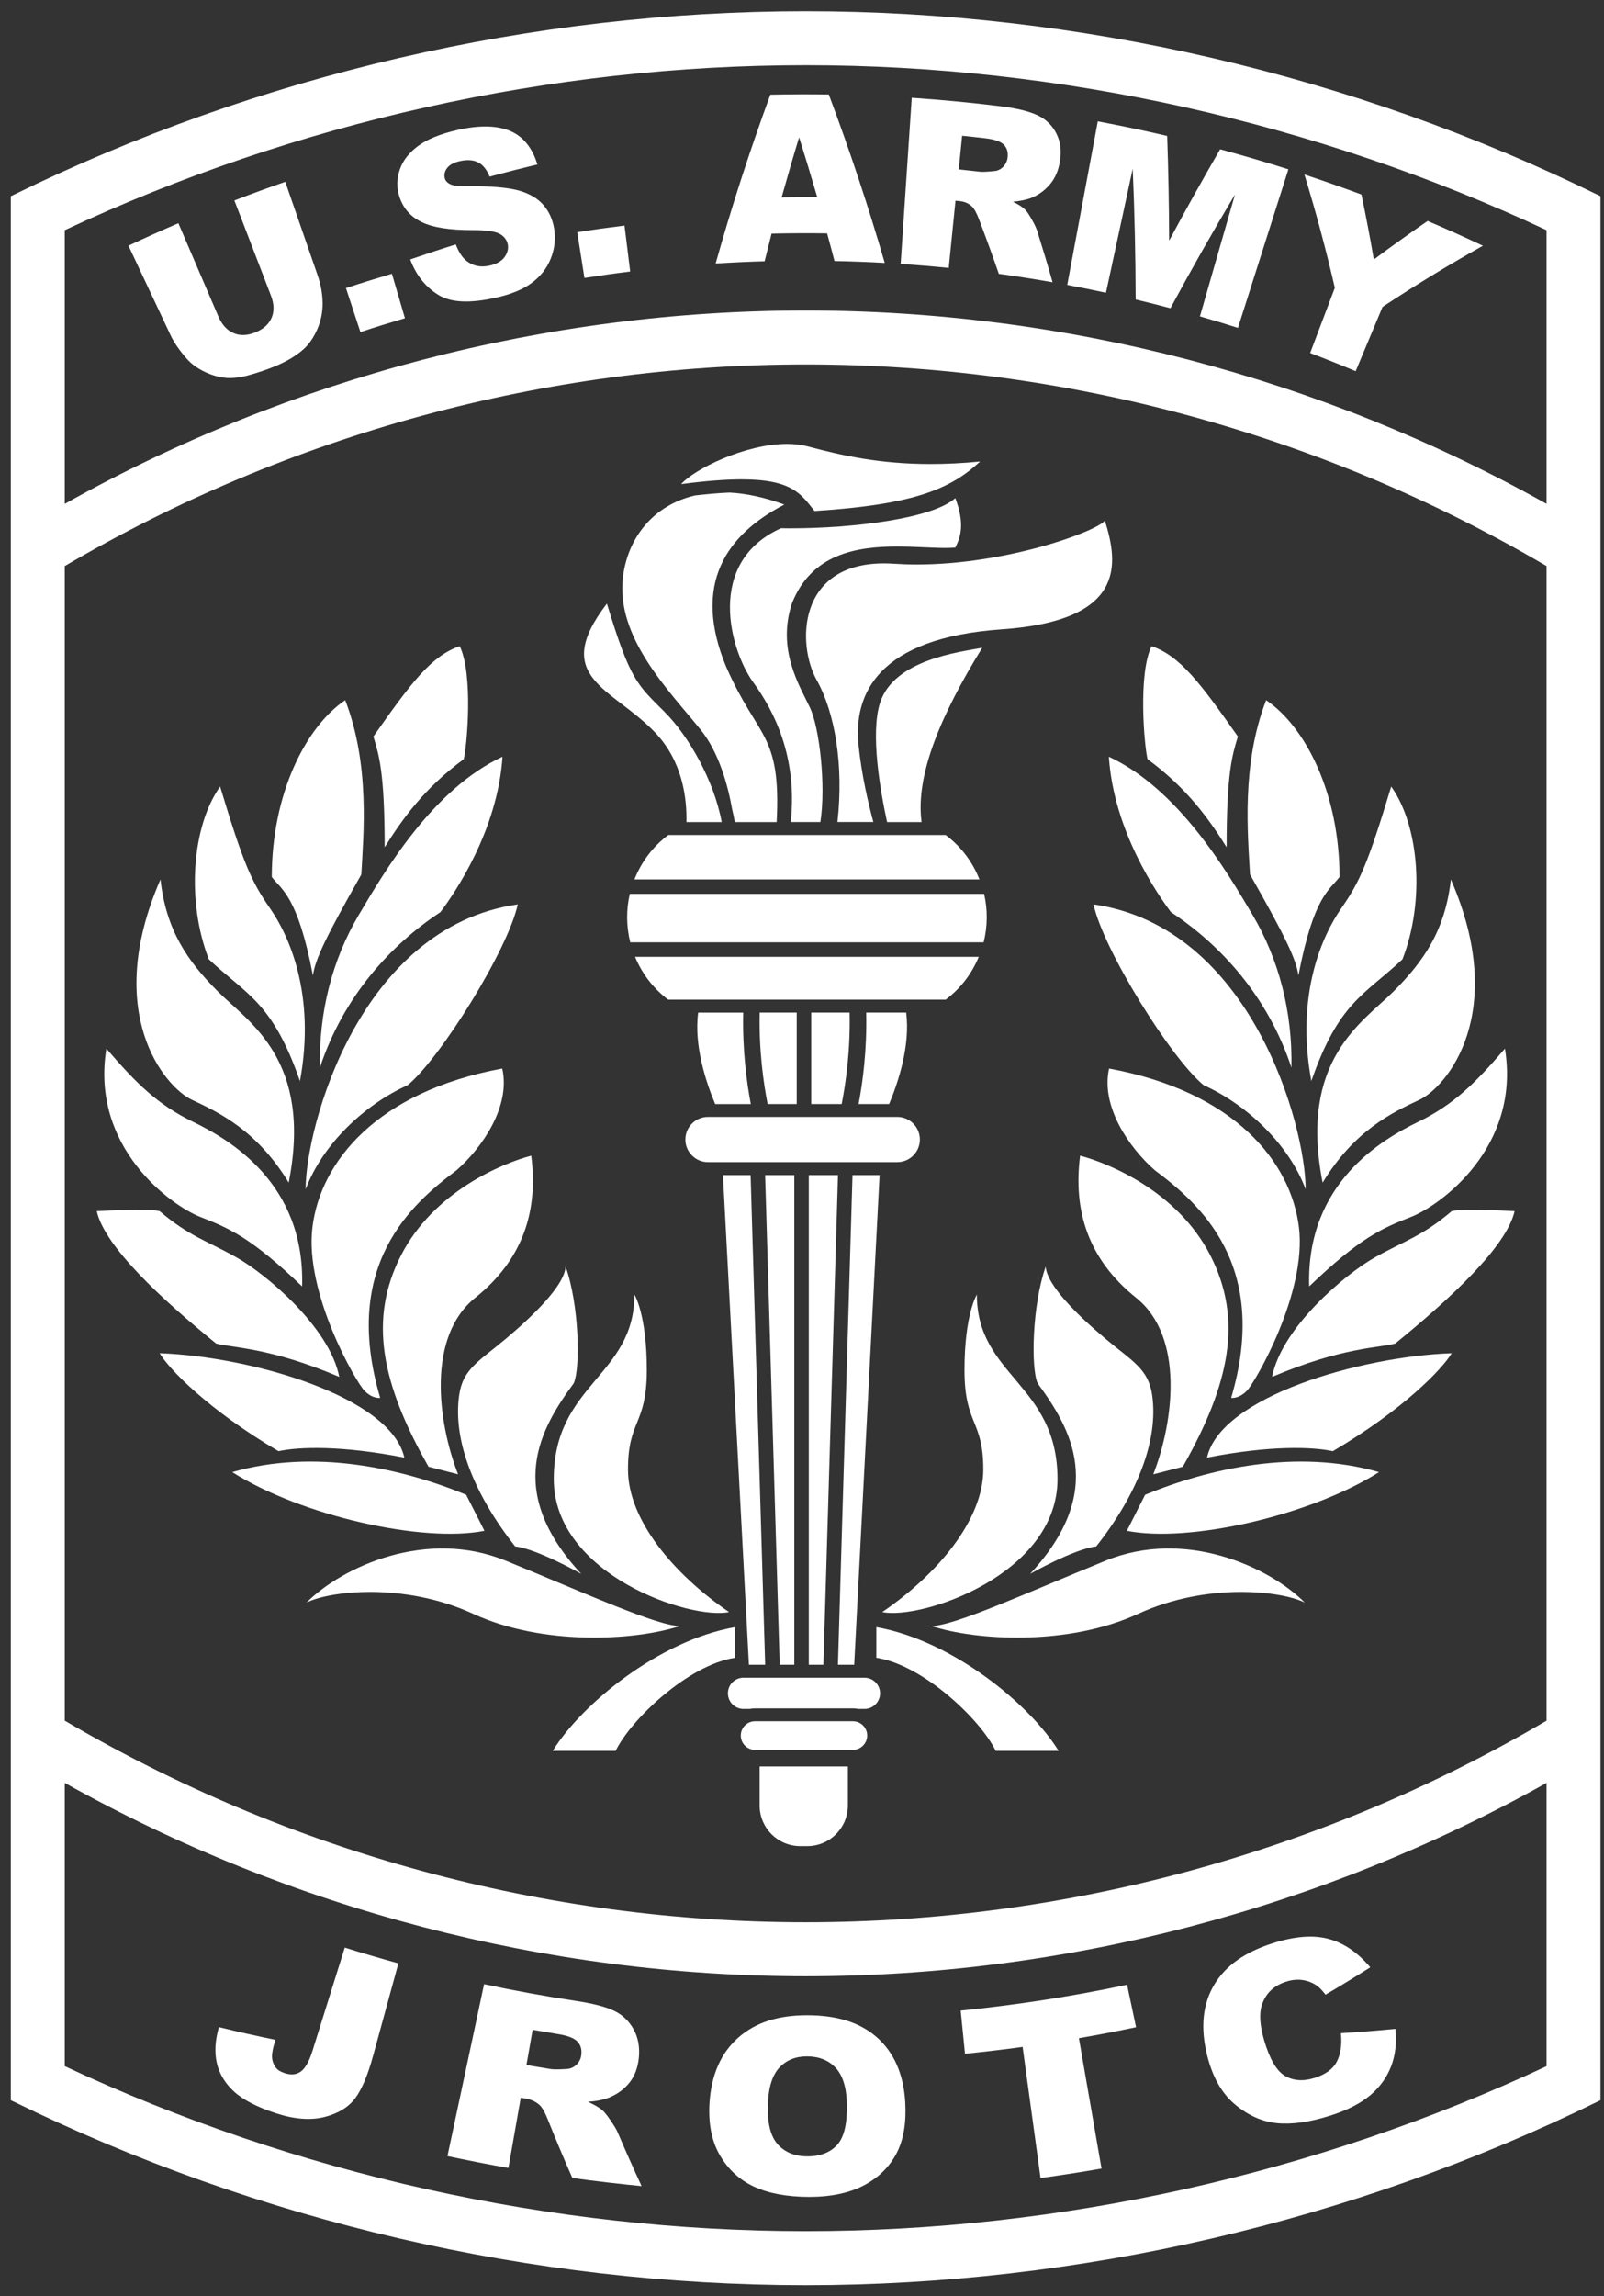
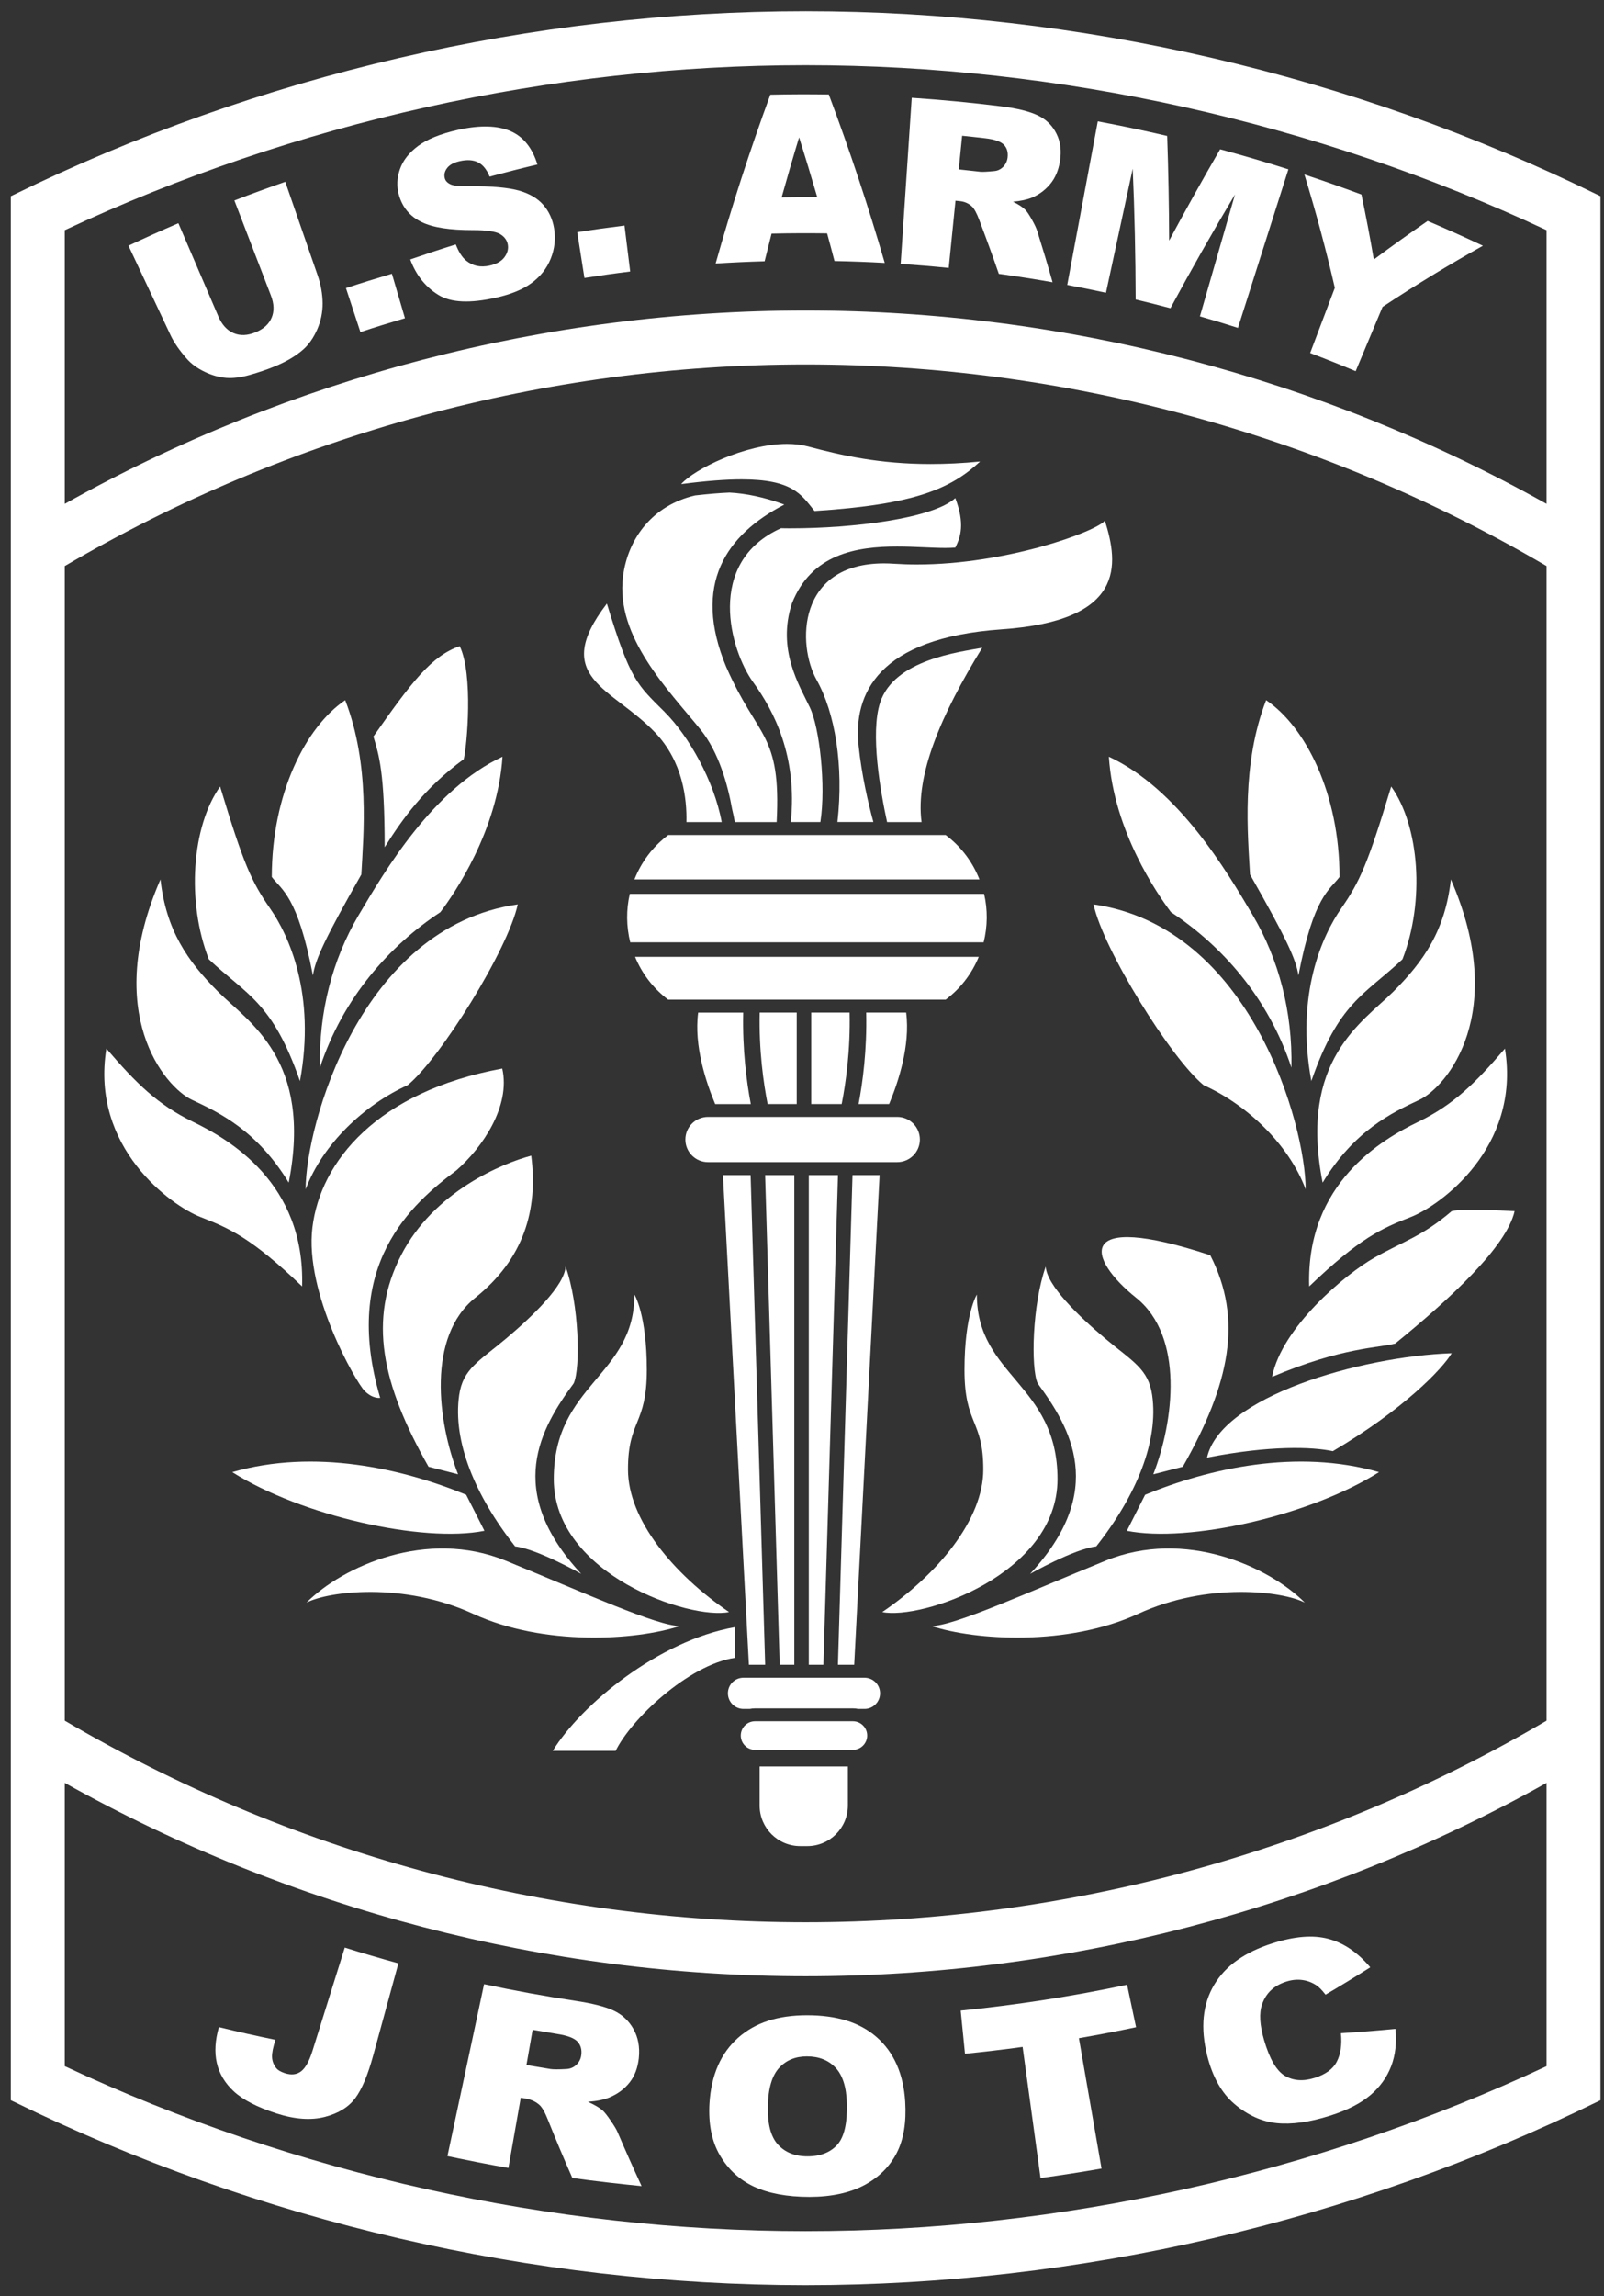
<svg xmlns="http://www.w3.org/2000/svg" width="72" height="103" viewBox="0 0 72 103" fill="none">
  <rect x="0" y="0" width="72" height="103" fill="#333333" stroke="none" />
  <g clip-path="url(#clip0_409_37383)">
    <path d="M49.595 23.356C49.194 23.847 45.182 25.321 41.152 25.321C40.812 25.321 40.471 25.309 40.131 25.287C39.974 25.276 39.824 25.271 39.681 25.271C35.785 25.271 35.772 28.918 36.657 30.5C37.485 31.982 37.877 34.332 37.591 36.872H39.203C38.975 36.035 38.679 34.776 38.54 33.445C38.298 31.129 39.409 28.618 44.96 28.23C50.511 27.845 50.222 25.334 49.595 23.354V23.356Z" fill="white" />
    <path d="M36.365 31.757C35.882 30.742 34.869 29.15 35.545 27.073C36.421 24.849 38.437 24.515 40.27 24.515C41.058 24.515 41.815 24.578 42.431 24.578C42.59 24.578 42.743 24.573 42.882 24.562C43.123 24.078 43.316 23.5 42.882 22.342C41.871 23.261 38.292 23.698 35.494 23.698C35.348 23.698 35.203 23.698 35.059 23.693C31.632 25.239 32.79 29.197 33.805 30.597C34.744 31.891 35.803 33.934 35.496 36.873H36.825C37.084 35.215 36.778 32.628 36.363 31.757H36.365Z" fill="white" />
    <path d="M32.6 29.922C31.054 26.206 32.6 23.983 35.207 22.633C34.309 22.303 33.489 22.133 32.748 22.095C32.291 22.113 31.778 22.158 31.202 22.223C29.298 22.664 28.18 24.147 27.965 25.867C27.627 28.571 29.992 30.936 31.442 32.722C32.273 33.745 32.674 35.228 32.866 36.31C32.913 36.498 32.952 36.687 32.983 36.875H34.862C35.068 32.858 34.018 33.154 32.602 29.924L32.6 29.922Z" fill="white" />
    <path d="M29.849 31.951C28.595 30.697 28.304 30.551 27.242 27.075C24.684 30.406 27.484 30.84 29.415 32.867C30.651 34.164 30.837 35.838 30.812 36.875H32.396C32.051 35.004 30.9 33.002 29.847 31.951H29.849Z" fill="white" />
    <path d="M44.091 29.055C43.076 29.248 40.133 29.586 39.506 31.517C39.058 32.892 39.519 35.493 39.819 36.875H41.367C41.085 34.767 42.232 32.07 44.091 29.055Z" fill="white" />
    <path d="M36.56 22.922C41.098 22.633 42.691 21.907 43.995 20.702C43.193 20.781 42.454 20.814 41.768 20.814C39.486 20.814 37.792 20.433 36.271 20.026C35.975 19.948 35.657 19.912 35.326 19.912C33.438 19.912 31.148 21.058 30.575 21.715C31.702 21.567 32.586 21.502 33.292 21.502C35.579 21.502 35.971 22.183 36.562 22.922H36.56Z" fill="white" />
    <path d="M37.781 49.522C37.969 48.57 38.175 47.11 38.137 45.419H36.415V49.522H37.781Z" fill="white" />
    <path d="M34.457 49.522H35.763V45.419H34.101C34.063 47.112 34.269 48.57 34.457 49.522Z" fill="white" />
    <path d="M38.538 49.522H39.911C40.321 48.543 40.868 46.899 40.675 45.419H38.881C38.919 47.094 38.728 48.534 38.54 49.522H38.538Z" fill="white" />
    <path d="M33.359 45.421H31.339C31.144 46.901 31.691 48.545 32.103 49.524H33.702C33.514 48.536 33.323 47.096 33.361 45.421H33.359Z" fill="white" />
    <path d="M37.613 74.675H38.343L39.483 52.709H38.267L37.613 74.675Z" fill="white" />
    <path d="M36.961 74.675L37.615 52.709H36.305V74.675H36.961Z" fill="white" />
    <path d="M35.655 74.675V52.709H34.345L34.999 74.675H35.655Z" fill="white" />
    <path d="M33.693 52.709H32.452L33.617 74.675H34.347L33.693 52.709Z" fill="white" />
    <path d="M31.78 52.129H40.276C40.836 52.129 41.291 51.675 41.291 51.115C41.291 50.555 40.836 50.1 40.276 50.1H31.78C31.22 50.1 30.765 50.555 30.765 51.115C30.765 51.675 31.22 52.129 31.78 52.129Z" fill="white" />
    <path d="M38.285 76.631C38.366 76.631 38.446 76.64 38.525 76.655H38.805C39.192 76.655 39.504 76.342 39.504 75.954C39.504 75.567 39.19 75.255 38.805 75.255H33.373C32.985 75.255 32.674 75.569 32.674 75.954C32.674 76.34 32.987 76.655 33.373 76.655H33.653C33.731 76.64 33.809 76.631 33.892 76.631H38.285Z" fill="white" />
    <path d="M38.926 77.849C38.926 77.495 38.639 77.208 38.285 77.208H33.892C33.538 77.208 33.252 77.495 33.252 77.849C33.252 78.203 33.538 78.49 33.892 78.49H38.285C38.639 78.49 38.926 78.203 38.926 77.849Z" fill="white" />
    <path d="M38.056 79.236H34.098V80.987C34.098 81.993 34.914 82.809 35.92 82.809H36.238C37.243 82.809 38.059 81.993 38.059 80.987V79.236H38.056Z" fill="white" />
    <path d="M42.449 37.456H29.995C29.28 37.993 28.779 38.688 28.478 39.447H43.966C43.665 38.688 43.166 37.993 42.449 37.456Z" fill="white" />
    <path d="M28.27 40.096C28.104 40.811 28.113 41.557 28.29 42.269H44.154C44.331 41.557 44.34 40.811 44.174 40.096H28.27Z" fill="white" />
    <path d="M29.995 44.84H42.449C43.141 44.32 43.632 43.651 43.934 42.92H28.507C28.81 43.651 29.3 44.318 29.992 44.84H29.995Z" fill="white" />
    <path d="M39.6 72.31C41.363 72.673 47.469 70.621 47.469 66.347C47.469 62.073 43.849 61.737 43.849 58.068C43.849 58.068 43.294 58.962 43.294 61.448C43.294 63.934 44.138 63.668 44.138 65.915C44.138 68.161 42.111 70.598 39.6 72.312V72.31Z" fill="white" />
    <path d="M46.239 70.597C46.239 70.597 48.195 69.486 49.207 69.365C51.017 67.071 52.012 64.641 51.718 62.582C51.55 61.399 50.825 61.061 49.619 60.048C48.414 59.036 46.987 57.658 46.94 56.814C46.338 58.503 46.264 61.352 46.577 62.051C48.049 64.054 49.716 66.854 46.239 70.597Z" fill="white" />
    <path d="M50.583 68.665L51.402 67.048C54.274 65.865 58.21 64.972 61.901 66.033C58.812 67.989 53.356 69.219 50.58 68.665H50.583Z" fill="white" />
    <path d="M54.18 65.382C57.029 64.826 58.911 64.898 59.829 65.093C62.992 63.233 64.753 61.399 65.163 60.7C61.059 60.846 54.782 62.656 54.18 65.384V65.382Z" fill="white" />
-     <path d="M51.77 66.13L53.094 65.791C55.217 62.051 55.797 59.177 54.326 56.305C52.854 53.434 49.763 52.177 48.484 51.839C48.17 54.276 48.822 56.473 50.995 58.211C53.167 59.95 52.69 63.762 51.77 66.127V66.13Z" fill="white" />
-     <path d="M55.266 62.703C55.266 62.703 55.591 62.763 55.965 62.389C56.339 62.015 58.669 57.997 58.306 55.051C57.943 52.105 55.41 48.967 49.785 47.93C49.4 49.619 50.679 51.478 51.837 52.493C53.84 53.989 57.027 56.742 55.264 62.703H55.266Z" fill="white" />
+     <path d="M51.77 66.13L53.094 65.791C55.217 62.051 55.797 59.177 54.326 56.305C48.17 54.276 48.822 56.473 50.995 58.211C53.167 59.95 52.69 63.762 51.77 66.127V66.13Z" fill="white" />
    <path d="M57.101 61.762C60.215 60.434 61.928 60.458 62.629 60.266C65.091 58.263 67.627 55.92 67.987 54.328C66.177 54.231 65.429 54.256 65.163 54.328C63.834 55.461 63.039 55.656 61.711 56.404C60.383 57.152 57.535 59.542 57.101 61.762Z" fill="white" />
    <path d="M58.765 57.705C61.034 55.532 62.024 55.097 63.328 54.591C64.632 54.085 68.276 51.477 67.553 47.036C66.224 48.581 65.259 49.547 63.666 50.319C62.074 51.092 58.622 53.048 58.767 57.705H58.765Z" fill="white" />
    <path d="M59.37 53.048C60.795 50.707 62.484 49.91 63.716 49.332C64.948 48.754 67.734 45.421 65.127 39.447C64.874 41.727 63.915 43.109 62.544 44.48C61.173 45.851 58.284 47.533 59.37 53.048Z" fill="white" />
    <path d="M58.608 53.348C58.608 50.524 56.182 41.582 49.086 40.567C49.521 42.594 52.567 47.482 54.03 48.678C55.965 49.547 57.847 51.321 58.608 53.348Z" fill="white" />
    <path d="M58.861 48.497C60.093 44.949 61.245 44.635 62.954 43.029C63.969 40.422 63.713 37.055 62.448 35.281C61.397 38.757 61.037 39.552 60.203 40.749C59.37 41.945 58.14 44.586 58.864 48.497H58.861Z" fill="white" />
    <path d="M57.97 47.887C58.019 45.396 57.414 43.053 56.232 41.05C55.049 39.048 52.89 35.39 49.774 33.943C49.991 37.274 51.947 40.103 52.563 40.916C54.843 42.417 56.931 44.744 57.97 47.889V47.887Z" fill="white" />
    <path d="M58.284 43.754C58.971 40.17 59.695 39.917 60.129 39.337C60.129 35.608 58.608 32.604 56.834 31.407C55.712 34.304 56.014 37.447 56.111 39.227C57.739 42.088 58.174 43.029 58.284 43.752V43.754Z" fill="white" />
-     <path d="M55.06 37.998C55.06 34.667 55.313 33.869 55.566 33.038C53.864 30.612 52.959 29.418 51.691 28.984C51.075 30.252 51.367 33.473 51.51 34.053C53.284 35.357 54.261 36.732 55.058 38L55.06 37.998Z" fill="white" />
    <path d="M41.809 72.936C43.8 73.588 47.928 73.841 51.078 72.394C54.227 70.945 57.594 71.38 58.573 71.888C56.944 70.26 53.179 68.557 49.63 70.004C46.082 71.451 42.823 72.936 41.811 72.936H41.809Z" fill="white" />
-     <path d="M39.336 72.986V74.361C41.434 74.675 44.019 77.136 44.694 78.537H47.518C46.239 76.46 42.763 73.588 39.336 72.986Z" fill="white" />
    <path d="M32.728 72.31C30.965 72.673 24.858 70.621 24.858 66.347C24.858 62.075 28.478 61.737 28.478 58.068C28.478 58.068 29.034 58.962 29.034 61.448C29.034 63.934 28.189 63.668 28.189 65.915C28.189 68.161 30.216 70.598 32.728 72.312V72.31Z" fill="white" />
    <path d="M26.09 70.597C26.09 70.597 24.135 69.486 23.122 69.365C21.313 67.071 20.318 64.641 20.611 62.582C20.779 61.399 21.505 61.061 22.71 60.048C23.918 59.034 25.342 57.658 25.389 56.814C25.992 58.503 26.066 61.352 25.752 62.051C24.281 64.054 22.614 66.854 26.09 70.597Z" fill="white" />
    <path d="M21.745 68.665L20.925 67.048C18.053 65.865 14.118 64.972 10.426 66.033C13.515 67.989 18.972 69.219 21.747 68.665H21.745Z" fill="white" />
-     <path d="M18.15 65.382C15.3 64.826 13.419 64.898 12.5 65.093C9.338 63.233 7.577 61.399 7.167 60.7C11.271 60.846 17.547 62.656 18.15 65.384V65.382Z" fill="white" />
    <path d="M20.56 66.13L19.236 65.791C17.113 62.051 16.532 59.177 18.004 56.305C19.476 53.434 22.567 52.177 23.846 51.839C24.16 54.276 23.508 56.473 21.335 58.211C19.162 59.95 19.639 63.762 20.56 66.127V66.13Z" fill="white" />
    <path d="M17.063 62.703C17.063 62.703 16.738 62.763 16.364 62.389C15.99 62.015 13.661 57.997 14.024 55.051C14.386 52.105 16.92 48.967 22.545 47.93C22.93 49.619 21.651 51.478 20.493 52.493C18.49 53.989 15.303 56.742 17.066 62.703H17.063Z" fill="white" />
-     <path d="M15.229 61.762C12.115 60.434 10.402 60.458 9.7 60.266C7.239 58.263 4.703 55.92 4.342 54.328C6.152 54.231 6.9 54.256 7.167 54.328C8.495 55.461 9.291 55.656 10.619 56.404C11.947 57.152 14.794 59.542 15.229 61.762Z" fill="white" />
    <path d="M13.562 57.705C11.293 55.532 10.303 55.097 8.999 54.591C7.696 54.085 4.051 51.477 4.775 47.036C6.103 48.581 7.068 49.547 8.661 50.319C10.254 51.092 13.706 53.048 13.56 57.705H13.562Z" fill="white" />
    <path d="M12.96 53.048C11.535 50.707 9.846 49.91 8.614 49.332C7.382 48.752 4.596 45.421 7.203 39.447C7.456 41.727 8.415 43.109 9.786 44.48C11.156 45.851 14.046 47.533 12.96 53.048Z" fill="white" />
    <path d="M13.719 53.348C13.719 50.524 16.145 41.582 23.241 40.567C22.807 42.594 19.76 47.482 18.297 48.678C16.362 49.547 14.481 51.321 13.719 53.348Z" fill="white" />
    <path d="M13.466 48.497C12.234 44.949 11.083 44.635 9.373 43.029C8.359 40.422 8.614 37.055 9.88 35.281C10.93 38.757 11.291 39.552 12.124 40.749C12.957 41.945 14.187 44.586 13.464 48.497H13.466Z" fill="white" />
    <path d="M14.36 47.887C14.31 45.396 14.915 43.053 16.098 41.05C17.281 39.048 19.44 35.39 22.556 33.943C22.338 37.274 20.383 40.103 19.767 40.916C17.487 42.417 15.399 44.744 14.36 47.889V47.887Z" fill="white" />
    <path d="M14.046 43.754C13.358 40.17 12.635 39.917 12.2 39.337C12.2 35.608 13.721 32.604 15.495 31.407C16.617 34.304 16.315 37.447 16.219 39.227C14.59 42.088 14.156 43.029 14.046 43.752V43.754Z" fill="white" />
    <path d="M17.267 37.998C17.267 34.667 17.014 33.869 16.761 33.038C18.463 30.612 19.368 29.418 20.636 28.984C21.252 30.252 20.961 33.473 20.817 34.053C19.044 35.357 18.067 36.732 17.269 38L17.267 37.998Z" fill="white" />
    <path d="M30.519 72.936C28.528 73.588 24.399 73.841 21.25 72.394C18.1 70.945 14.734 71.38 13.755 71.888C15.383 70.26 19.149 68.557 22.697 70.004C26.245 71.454 29.504 72.936 30.517 72.936H30.519Z" fill="white" />
    <path d="M32.994 72.986V74.361C30.895 74.675 28.31 77.136 27.636 78.537H24.811C26.09 76.46 29.567 73.588 32.994 72.986Z" fill="white" />
    <path d="M71.733 8.748C60.723 3.354 48.425 0.502 36.164 0.502C23.902 0.502 11.604 3.354 0.595 8.748L0.485 8.802V94.206L0.595 94.26C11.604 99.653 23.904 102.505 36.164 102.505C48.423 102.505 60.723 99.653 71.733 94.26L71.842 94.206V8.802L71.733 8.748ZM2.907 79.973C13.045 85.647 24.538 88.646 36.164 88.646C47.789 88.646 59.283 85.649 69.421 79.973V92.68C59.07 97.521 47.572 100.081 36.164 100.081C24.755 100.081 13.258 97.521 2.907 92.68V79.973ZM2.907 77.182V25.391C12.982 19.475 24.478 16.348 36.164 16.348C47.85 16.348 59.348 19.475 69.421 25.391V77.182C59.345 83.098 47.85 86.225 36.164 86.225C24.478 86.225 12.98 83.098 2.907 77.182ZM2.907 22.6V10.325C13.258 5.482 24.755 2.924 36.164 2.924C47.572 2.924 59.07 5.484 69.421 10.325V22.6C59.283 16.926 47.789 13.927 36.164 13.927C24.538 13.927 13.045 16.924 2.907 22.6Z" fill="white" />
    <path d="M10.516 8.994C11.275 8.7 12.039 8.422 12.805 8.156C13.291 9.556 13.775 10.958 14.261 12.358C14.404 12.775 14.476 13.191 14.481 13.603C14.483 14.018 14.4 14.41 14.236 14.782C14.071 15.153 13.867 15.447 13.623 15.666C13.282 15.971 12.836 16.233 12.283 16.455C11.963 16.585 11.607 16.704 11.21 16.818C10.814 16.93 10.46 16.975 10.146 16.95C9.833 16.923 9.512 16.834 9.185 16.677C8.858 16.52 8.592 16.327 8.388 16.096C8.061 15.725 7.817 15.375 7.66 15.044C7.028 13.702 6.396 12.36 5.767 11.021C6.508 10.671 7.257 10.335 8.007 10.013C8.605 11.408 9.203 12.802 9.803 14.197C9.965 14.571 10.193 14.82 10.487 14.943C10.78 15.068 11.105 15.055 11.468 14.907C11.826 14.761 12.068 14.544 12.191 14.255C12.315 13.964 12.306 13.626 12.155 13.241C11.611 11.825 11.065 10.407 10.52 8.991L10.516 8.994Z" fill="white" />
    <path d="M15.529 12.923C16.214 12.697 16.902 12.484 17.592 12.28C17.787 12.945 17.982 13.608 18.177 14.274C17.507 14.471 16.841 14.677 16.178 14.896C15.961 14.238 15.746 13.582 15.529 12.923Z" fill="white" />
    <path d="M18.414 11.639C19.093 11.404 19.774 11.178 20.459 10.965C20.589 11.301 20.744 11.543 20.925 11.691C21.218 11.931 21.57 12.005 21.982 11.913C22.291 11.843 22.513 11.718 22.648 11.532C22.784 11.346 22.831 11.153 22.791 10.954C22.753 10.764 22.636 10.611 22.442 10.497C22.247 10.383 21.839 10.32 21.216 10.322C20.195 10.322 19.427 10.21 18.913 9.955C18.398 9.702 18.058 9.296 17.903 8.734C17.802 8.365 17.816 7.984 17.95 7.594C18.085 7.204 18.354 6.857 18.761 6.552C19.167 6.248 19.771 6.001 20.569 5.822C21.548 5.605 22.334 5.629 22.914 5.88C23.494 6.131 23.895 6.635 24.124 7.379C23.405 7.549 22.69 7.731 21.978 7.923C21.85 7.607 21.68 7.392 21.46 7.283C21.243 7.173 20.97 7.155 20.641 7.229C20.372 7.289 20.181 7.392 20.072 7.536C19.962 7.679 19.926 7.829 19.964 7.988C19.991 8.105 20.072 8.194 20.206 8.261C20.336 8.331 20.614 8.36 21.035 8.353C22.081 8.342 22.836 8.418 23.308 8.553C23.779 8.689 24.139 8.904 24.39 9.193C24.641 9.482 24.8 9.829 24.87 10.23C24.95 10.703 24.899 11.158 24.722 11.601C24.545 12.043 24.256 12.408 23.857 12.699C23.459 12.99 22.93 13.203 22.269 13.351C21.107 13.611 20.251 13.582 19.675 13.227C19.102 12.874 18.678 12.347 18.414 11.637V11.639Z" fill="white" />
    <path d="M25.911 10.416C26.617 10.304 27.325 10.206 28.032 10.118C28.118 10.806 28.203 11.494 28.288 12.179C27.602 12.264 26.917 12.361 26.234 12.468C26.126 11.785 26.019 11.1 25.911 10.416Z" fill="white" />
    <path d="M37.129 10.468C36.298 10.457 35.467 10.459 34.634 10.479C34.529 10.893 34.425 11.306 34.322 11.72C33.59 11.74 32.855 11.774 32.123 11.821C32.837 9.283 33.657 6.756 34.578 4.247C35.454 4.227 36.327 4.225 37.203 4.238C38.142 6.741 38.979 9.261 39.714 11.794C38.964 11.751 38.211 11.725 37.458 11.709C37.351 11.297 37.241 10.882 37.127 10.47L37.129 10.468ZM36.686 8.848C36.424 7.952 36.153 7.056 35.87 6.163C35.597 7.059 35.337 7.955 35.086 8.853C35.619 8.844 36.153 8.842 36.686 8.846V8.848Z" fill="white" />
    <path d="M40.429 11.834C40.594 9.352 40.76 6.868 40.926 4.386C42.261 4.476 43.594 4.601 44.924 4.767C45.663 4.859 46.221 5 46.591 5.179C46.963 5.358 47.24 5.632 47.422 5.997C47.606 6.362 47.655 6.779 47.576 7.247C47.509 7.654 47.361 7.993 47.137 8.261C46.913 8.53 46.638 8.732 46.306 8.871C46.096 8.958 45.818 9.016 45.473 9.048C45.728 9.175 45.91 9.296 46.017 9.404C46.091 9.475 46.19 9.623 46.315 9.845C46.441 10.067 46.519 10.237 46.555 10.351C46.797 11.12 47.03 11.89 47.247 12.661C46.445 12.52 45.641 12.394 44.835 12.284C44.557 11.478 44.264 10.676 43.959 9.872C43.842 9.561 43.73 9.355 43.621 9.254C43.473 9.122 43.294 9.043 43.09 9.023C43.023 9.016 42.958 9.01 42.89 9.003C42.79 10.009 42.687 11.012 42.586 12.018C41.867 11.946 41.148 11.886 40.426 11.836L40.429 11.834ZM43.034 7.598C43.356 7.632 43.679 7.666 44.001 7.704C44.107 7.715 44.313 7.704 44.622 7.675C44.779 7.663 44.911 7.601 45.025 7.489C45.137 7.377 45.204 7.24 45.227 7.079C45.258 6.839 45.206 6.646 45.068 6.499C44.929 6.351 44.647 6.25 44.219 6.201C43.876 6.16 43.531 6.124 43.188 6.089C43.137 6.593 43.087 7.094 43.036 7.598H43.034Z" fill="white" />
    <path d="M49.279 5.444C50.32 5.639 51.358 5.856 52.392 6.098C52.446 7.666 52.475 9.229 52.48 10.793C53.219 9.418 53.983 8.051 54.769 6.696C55.795 6.974 56.819 7.274 57.833 7.596C57.078 9.966 56.324 12.338 55.569 14.708C55.002 14.527 54.433 14.354 53.862 14.191C54.386 12.368 54.912 10.544 55.437 8.721C54.433 10.405 53.465 12.108 52.538 13.826C52.018 13.689 51.499 13.557 50.977 13.434C50.972 11.483 50.93 9.527 50.845 7.567C50.444 9.422 50.045 11.277 49.644 13.132C49.066 13.006 48.486 12.89 47.906 12.782C48.363 10.336 48.82 7.89 49.277 5.444H49.279Z" fill="white" />
    <path d="M58.555 7.829C59.41 8.111 60.264 8.411 61.113 8.727C61.316 9.699 61.502 10.671 61.668 11.641C62.457 11.052 63.263 10.477 64.083 9.912C64.916 10.266 65.743 10.636 66.565 11.023C65.013 11.89 63.512 12.806 62.06 13.767C61.657 14.728 61.256 15.689 60.853 16.65C60.176 16.366 59.495 16.095 58.81 15.835C59.18 14.86 59.549 13.886 59.917 12.911C59.527 11.218 59.072 9.52 58.552 7.827L58.555 7.829Z" fill="white" />
    <path d="M15.473 87.36C16.273 87.611 17.077 87.846 17.883 88.068C17.507 89.445 17.131 90.821 16.752 92.198C16.515 93.065 16.25 93.704 15.952 94.107C15.654 94.51 15.197 94.797 14.579 94.956C13.961 95.115 13.233 95.065 12.409 94.799C11.537 94.517 10.899 94.183 10.498 93.813C10.097 93.444 9.842 93.014 9.732 92.532C9.622 92.05 9.656 91.515 9.826 90.928C10.67 91.134 11.517 91.325 12.364 91.499C12.256 91.831 12.205 92.086 12.211 92.265C12.218 92.445 12.279 92.61 12.391 92.756C12.469 92.855 12.599 92.933 12.783 92.993C13.074 93.088 13.318 93.061 13.515 92.911C13.712 92.76 13.88 92.456 14.024 91.999C14.508 90.453 14.991 88.908 15.475 87.364L15.473 87.36Z" fill="white" />
    <path d="M20.085 96.713C20.634 94.143 21.18 91.572 21.729 89.002C23.084 89.291 24.446 89.54 25.813 89.746C26.572 89.86 27.145 90.001 27.535 90.181C27.923 90.36 28.221 90.635 28.433 91.01C28.644 91.383 28.727 91.82 28.675 92.32C28.628 92.754 28.492 93.12 28.259 93.413C28.026 93.706 27.723 93.93 27.349 94.085C27.112 94.183 26.792 94.249 26.391 94.278C26.691 94.416 26.906 94.54 27.038 94.654C27.128 94.73 27.251 94.885 27.41 95.118C27.569 95.351 27.676 95.525 27.726 95.648C28.071 96.455 28.429 97.257 28.799 98.059C27.762 97.958 26.727 97.837 25.692 97.696C25.313 96.833 24.948 95.969 24.601 95.1C24.469 94.764 24.343 94.537 24.22 94.423C24.05 94.271 23.846 94.177 23.606 94.134C23.53 94.121 23.452 94.107 23.376 94.094C23.192 95.144 23.006 96.195 22.822 97.246C21.908 97.084 20.997 96.907 20.085 96.713ZM23.633 92.627C23.994 92.689 24.355 92.75 24.715 92.808C24.832 92.826 25.065 92.828 25.412 92.808C25.587 92.802 25.739 92.741 25.864 92.624C25.99 92.508 26.066 92.365 26.09 92.194C26.126 91.941 26.07 91.737 25.922 91.578C25.775 91.419 25.472 91.305 25.013 91.234C24.646 91.175 24.276 91.112 23.909 91.048C23.817 91.574 23.723 92.1 23.631 92.627H23.633Z" fill="white" />
    <path d="M31.847 94.346C31.926 93.061 32.365 92.086 33.135 91.403C33.908 90.72 34.927 90.395 36.226 90.395C37.559 90.395 38.592 90.711 39.356 91.381C40.117 92.05 40.554 93.011 40.633 94.277C40.688 95.198 40.565 95.961 40.254 96.568C39.943 97.175 39.461 97.659 38.811 98.009C38.162 98.358 37.333 98.542 36.338 98.544C35.328 98.544 34.493 98.385 33.843 98.083C33.194 97.78 32.683 97.308 32.313 96.674C31.944 96.04 31.794 95.263 31.847 94.342V94.346ZM34.468 94.467C34.448 95.263 34.596 95.838 34.916 96.192C35.236 96.546 35.682 96.725 36.247 96.725C36.827 96.725 37.275 96.548 37.586 96.201C37.895 95.854 38.036 95.24 38.014 94.358C37.996 93.616 37.821 93.079 37.501 92.743C37.181 92.406 36.755 92.241 36.22 92.241C35.707 92.241 35.295 92.409 34.977 92.751C34.658 93.094 34.486 93.665 34.466 94.467H34.468Z" fill="white" />
    <path d="M43.119 90.187C45.623 89.936 48.118 89.551 50.592 89.027C50.726 89.661 50.86 90.297 50.995 90.931C50.141 91.112 49.286 91.276 48.43 91.424C48.768 93.372 49.106 95.323 49.445 97.272C48.533 97.431 47.621 97.572 46.707 97.698C46.438 95.738 46.17 93.776 45.903 91.816C45.043 91.934 44.178 92.035 43.316 92.123C43.251 91.477 43.186 90.83 43.123 90.185L43.119 90.187Z" fill="white" />
    <path d="M60.194 91.2C61.005 91.15 61.821 91.085 62.638 91.007C62.701 91.623 62.638 92.181 62.448 92.678C62.257 93.175 61.948 93.61 61.518 93.975C61.09 94.34 60.488 94.651 59.713 94.898C58.774 95.196 57.965 95.303 57.303 95.234C56.637 95.164 56.008 94.88 55.423 94.385C54.836 93.89 54.431 93.164 54.191 92.216C53.873 90.951 53.987 89.891 54.502 89.029C55.018 88.164 55.887 87.56 57.13 87.165C58.104 86.856 58.926 86.784 59.619 86.966C60.309 87.147 60.938 87.571 61.509 88.245C60.848 88.664 60.179 89.074 59.5 89.472C59.345 89.271 59.211 89.132 59.092 89.054C58.895 88.924 58.682 88.843 58.452 88.814C58.223 88.783 57.986 88.807 57.739 88.886C57.184 89.063 56.823 89.403 56.648 89.918C56.516 90.301 56.545 90.832 56.742 91.509C56.987 92.346 57.294 92.882 57.67 93.108C58.046 93.334 58.494 93.368 59.007 93.207C59.507 93.05 59.843 92.801 60.011 92.467C60.181 92.136 60.241 91.713 60.192 91.204L60.194 91.2Z" fill="white" />
  </g>
  <defs>
    <clipPath id="clip0_409_37383">
      <rect width="71.359" height="102" fill="white" transform="translate(0.485 0.502)" />
    </clipPath>
  </defs>
</svg>